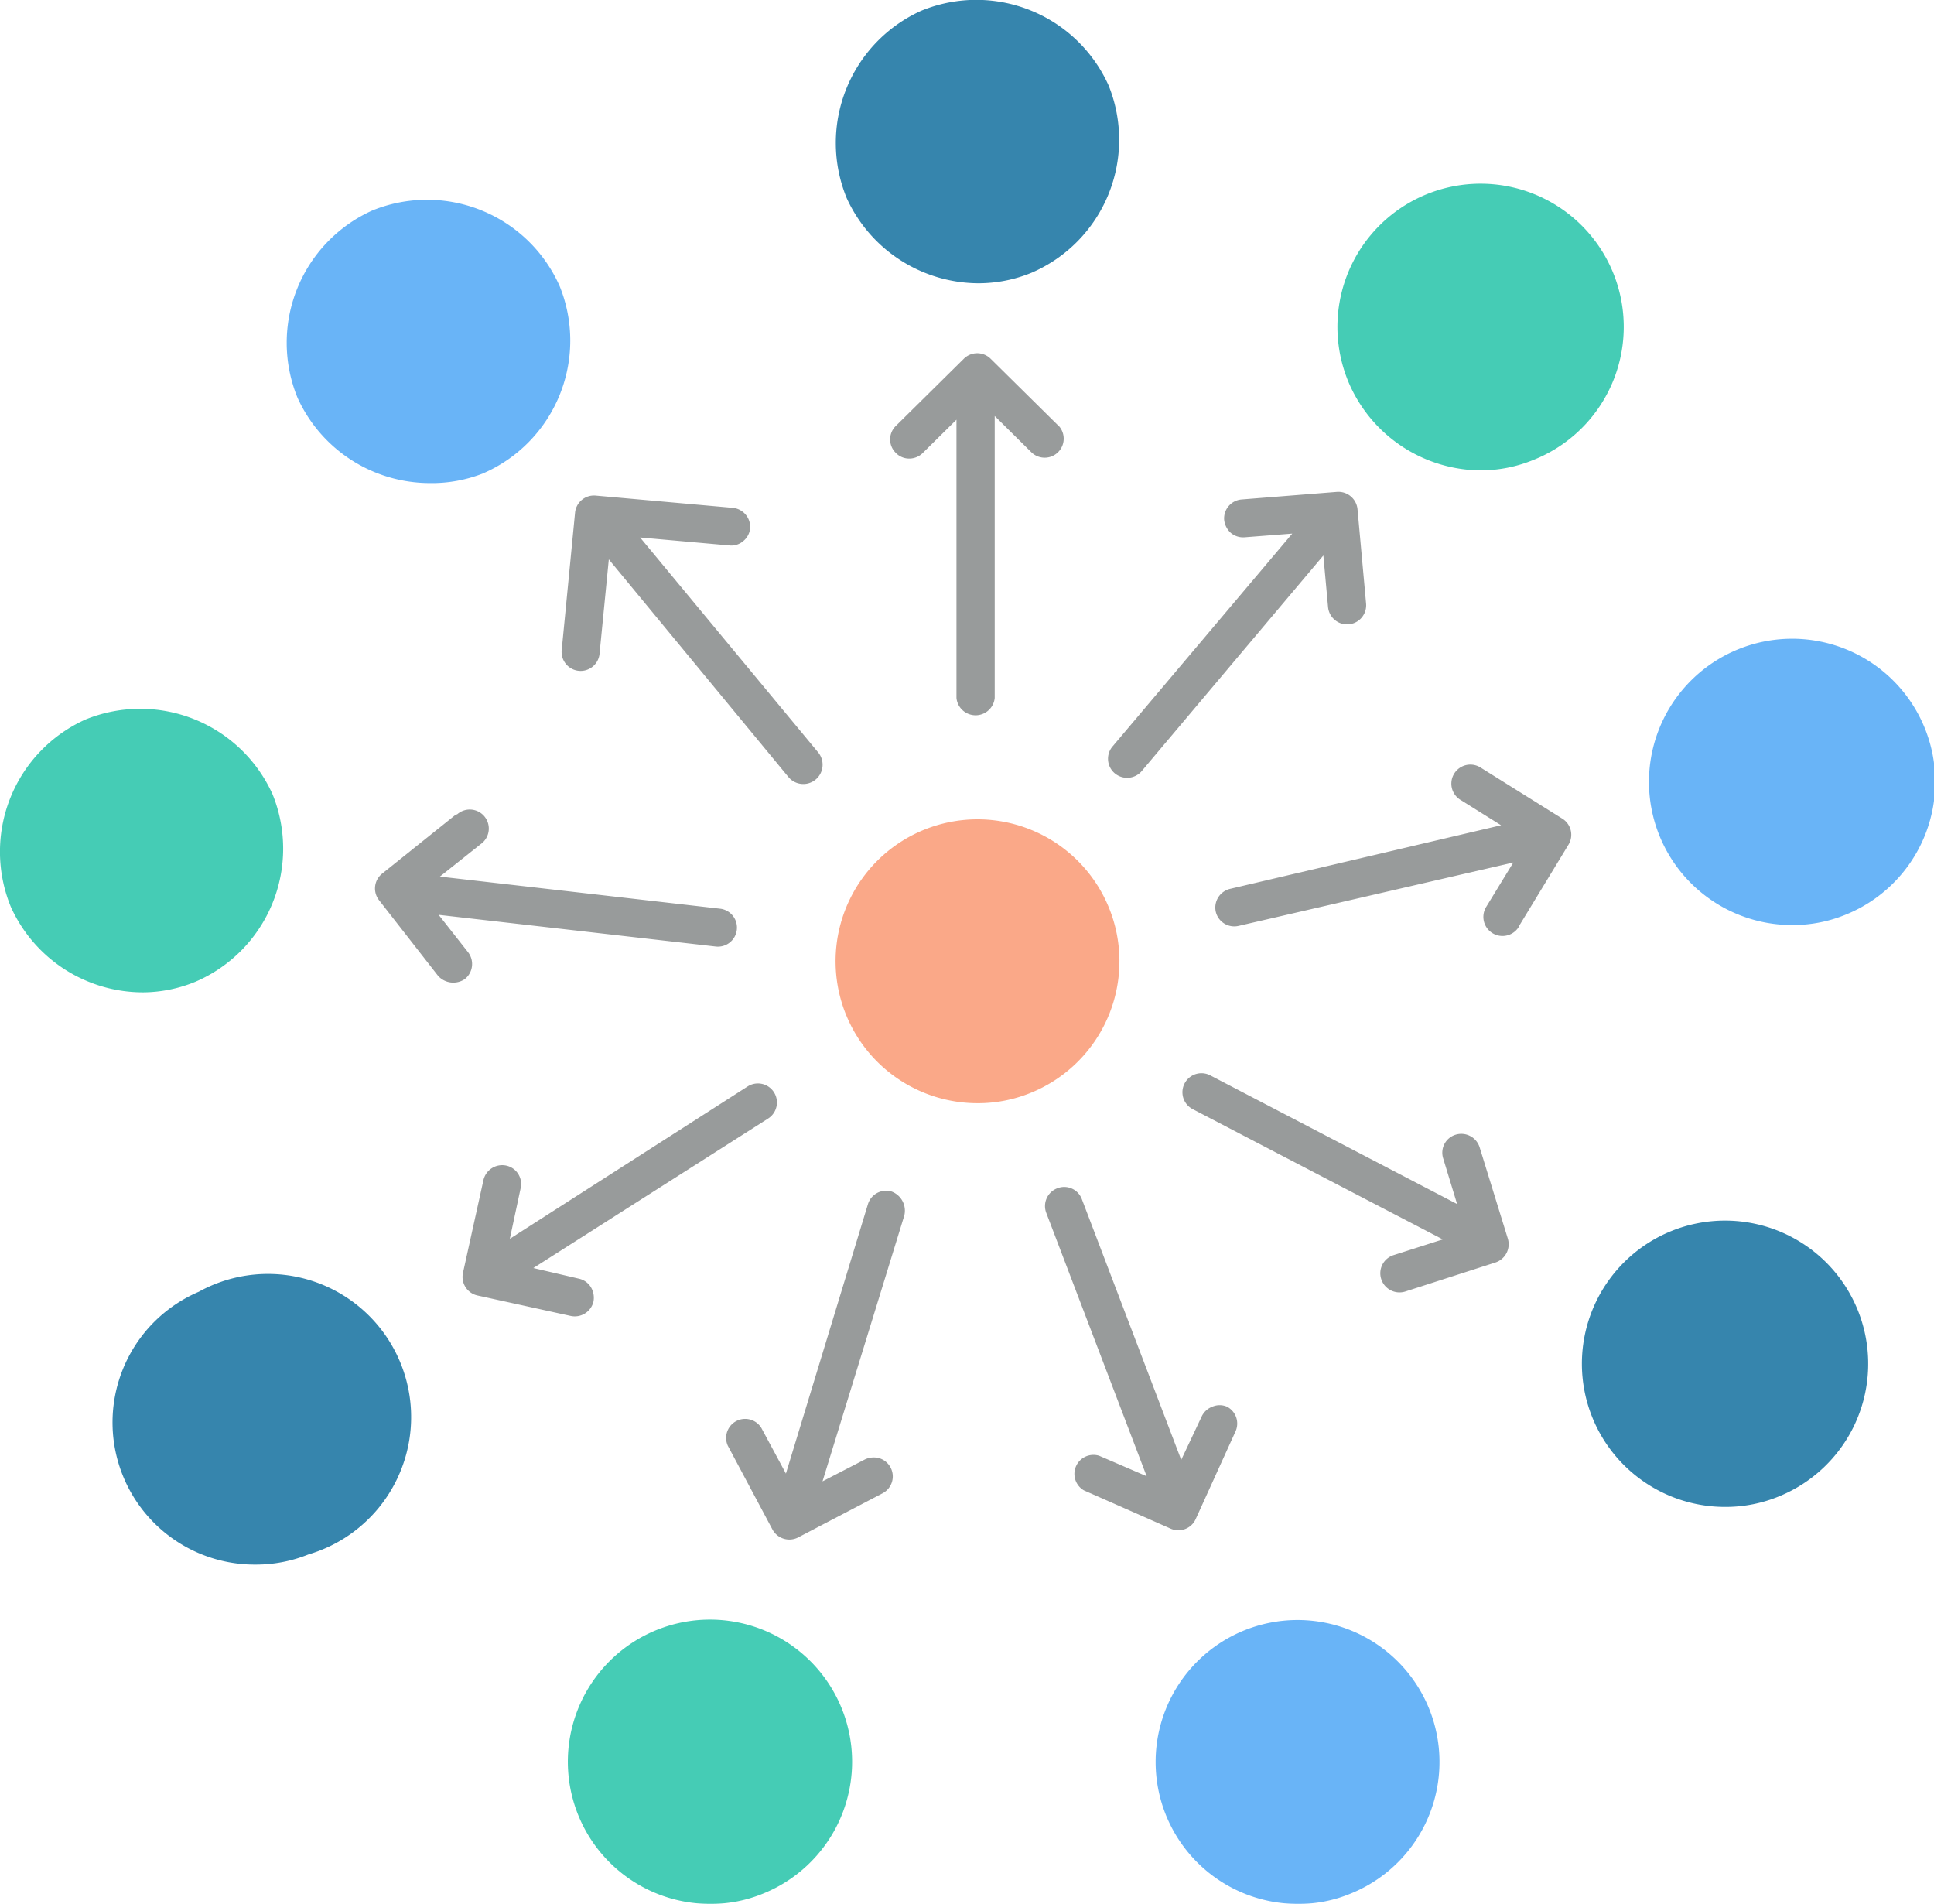
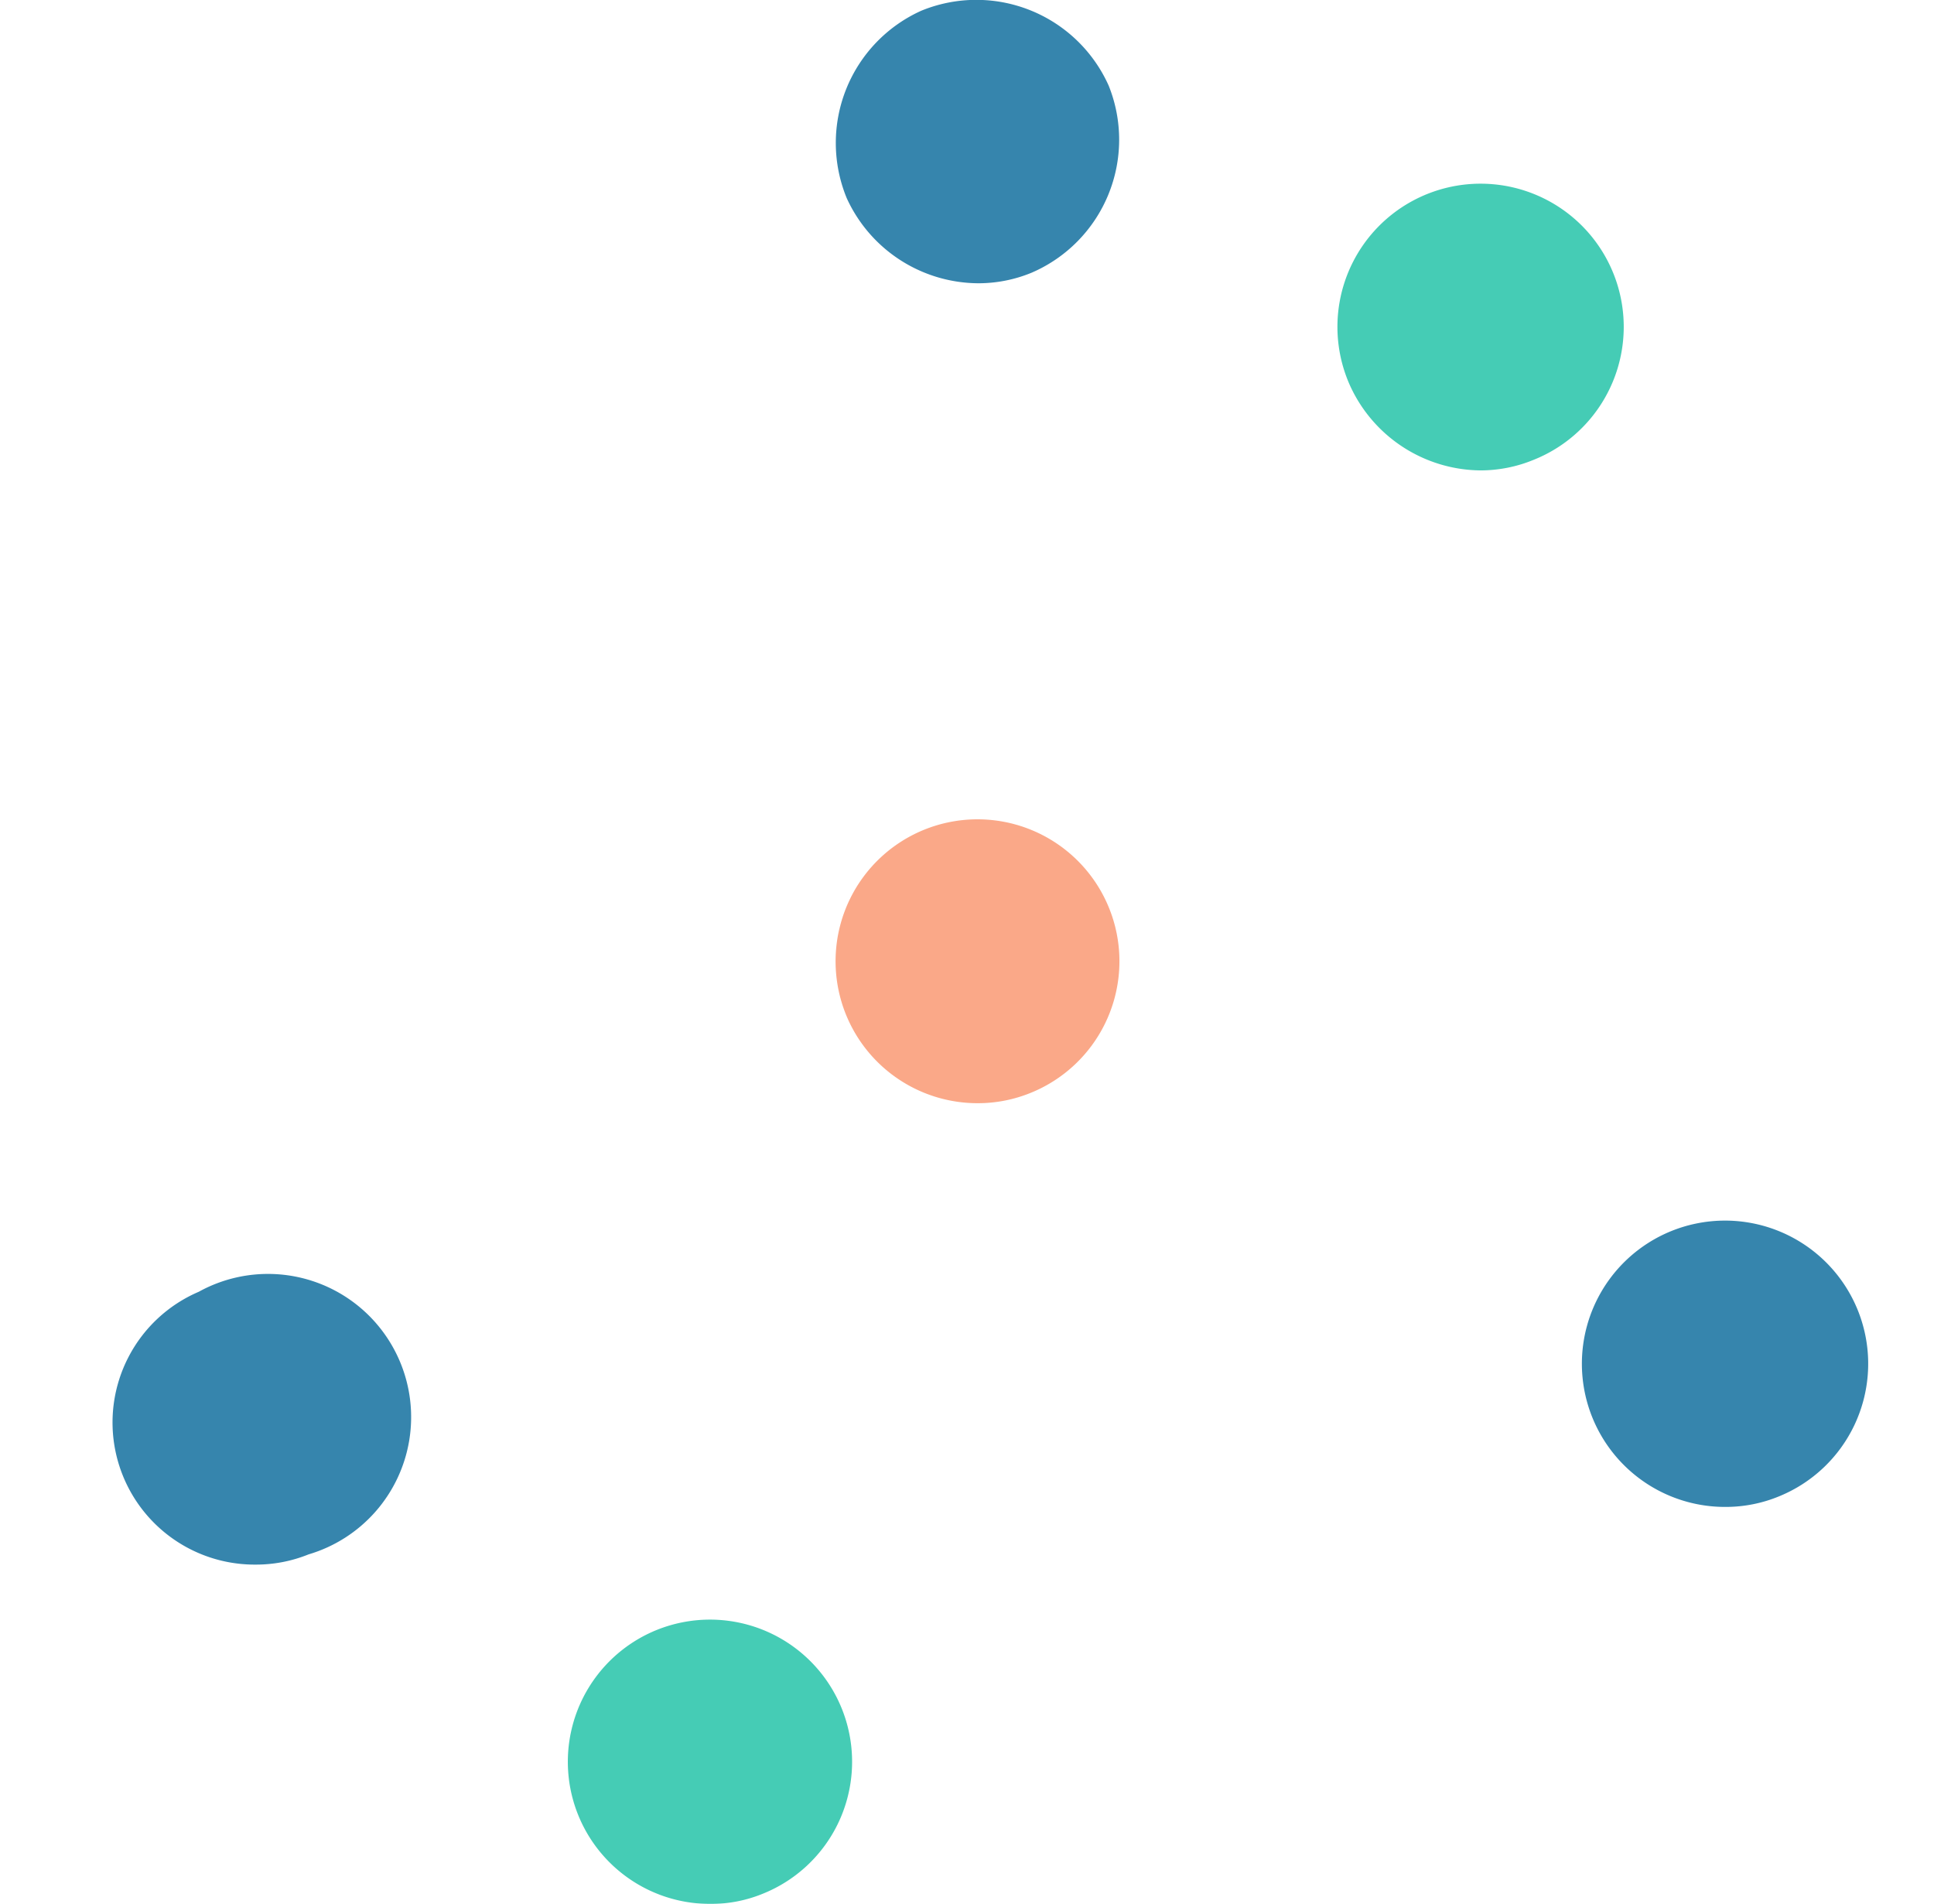
<svg xmlns="http://www.w3.org/2000/svg" viewBox="0 0 94.57 93.09">
  <defs>
    <style>.cls-1{opacity:.8}.cls-2{fill:#f9926a}.cls-3{fill:#44a1f5}.cls-4{fill:#046799}.cls-5{fill:#17bfa3}.cls-6{fill:#989b9b}</style>
  </defs>
  <title>Share</title>
  <g id="Layer_2" data-name="Layer 2">
    <g id="Layer_1-2" data-name="Layer 1">
      <g class="cls-1">
        <path class="cls-2" d="M47.82 53.94a6.94 6.94 0 1 1 2.59-.51 6.83 6.83 0 0 1-2.59.51z" />
-         <path class="cls-3" d="M63.47 93.09a6.94 6.94 0 1 1 2.59-.51 6.58 6.58 0 0 1-2.59.51z" />
        <path class="cls-4" d="M47.85 13.85a7.11 7.11 0 0 1-6.45-4.17A7.09 7.09 0 0 1 45.06.52a7.09 7.09 0 0 1 9.15 3.66 7.08 7.08 0 0 1-3.78 9.16 6.83 6.83 0 0 1-2.58.51zM84.4 73.68a7 7 0 1 1 2.6-.52 6.84 6.84 0 0 1-2.6.52z" />
-         <path class="cls-3" d="M87.69 45.23a7 7 0 1 1 2.59-.52 6.81 6.81 0 0 1-2.59.52z" />
+         <path class="cls-3" d="M87.69 45.23z" />
        <path class="cls-5" d="M72.41 23A7.08 7.08 0 0 1 66 18.82a7 7 0 1 1 9 3.66 6.83 6.83 0 0 1-2.59.52z" />
-         <path class="cls-3" d="M21 23.62a7.11 7.11 0 0 1-6.45-4.17 7.09 7.09 0 0 1 3.66-9.16A7.09 7.09 0 0 1 27.37 14a7.08 7.08 0 0 1-3.78 9.16 6.83 6.83 0 0 1-2.59.46z" />
-         <path class="cls-5" d="M7 48.52a7.09 7.09 0 0 1-6.47-4.18 7.09 7.09 0 0 1 3.65-9.16 7.1 7.1 0 0 1 9.15 3.66A7.08 7.08 0 0 1 9.56 48a6.81 6.81 0 0 1-2.56.52z" />
        <path class="cls-4" d="M12.51 76.5a6.95 6.95 0 0 1-2.79-13.34A7 7 0 1 1 15.09 76a6.84 6.84 0 0 1-2.58.5z" />
        <path class="cls-5" d="M34.75 93.09a6.95 6.95 0 1 1 2.58-.51 6.65 6.65 0 0 1-2.58.51z" />
      </g>
-       <path class="cls-6" d="M51.74 20.8l-3.3-3.26a.93.93 0 0 0-1.31 0l-3.33 3.29a.92.92 0 0 0 0 1.31.9.9 0 0 0 .66.28.93.93 0 0 0 .66-.27l1.65-1.63v13.61a.94.94 0 0 0 1.87 0V20.34l1.8 1.78a.93.93 0 0 0 1.31-1.32zm15.06 8.71l-.42-4.62a.94.94 0 0 0-1-.84l-4.66.37a.93.93 0 0 0-.86 1 1 1 0 0 0 .33.64.94.94 0 0 0 .68.21l2.32-.18L54.4 36.5a.93.93 0 0 0 .11 1.31.94.94 0 0 0 1.32-.11l8.88-10.54.23 2.52a.93.93 0 0 0 1.86-.17zm7.46 15.8l2.43-4a.93.93 0 0 0-.29-1.28l-4-2.5a.93.93 0 0 0-1 1.57l2 1.25-13.25 3.11a.94.94 0 0 0-.7 1.12.93.93 0 0 0 1.12.69L74 42.17l-1.32 2.16a.93.93 0 0 0 1.58 1zm-5.55 17.84l4.41-1.42a.94.94 0 0 0 .61-1.17l-1.38-4.47a.94.94 0 0 0-1.17-.61.92.92 0 0 0-.61 1.16l.68 2.23-12.07-6.29a.93.93 0 1 0-.86 1.65l12.23 6.37-2.41.77a.93.93 0 0 0-.6 1.17.94.94 0 0 0 1.17.61zM53 72.87l4.24 1.87a.93.93 0 0 0 1.23-.47L60.41 70a.93.93 0 0 0-.41-1.22.9.9 0 0 0-.72 0 .94.94 0 0 0-.52.48l-1 2.12-4.86-12.75a.92.92 0 0 0-1.2-.53.93.93 0 0 0-.54 1.2l4.91 12.88-2.32-1a.93.93 0 0 0-.75 1.69zm-17.41-2.18l2.18 4.09a.94.94 0 0 0 1.26.39L43.18 73a.93.93 0 0 0-.18-1.7 1 1 0 0 0-.71.06l-2.07 1.07 4-13a1 1 0 0 0-.62-1.17.93.93 0 0 0-1.16.62l-4.01 13.17-1.2-2.23a.93.93 0 0 0-1.64.87zM23.64 57.7l-1 4.53a.93.93 0 0 0 .7 1.11l4.56 1a.94.94 0 0 0 1.12-.7 1 1 0 0 0-.13-.71.92.92 0 0 0-.58-.41L26.08 62l11.48-7.31a.93.93 0 1 0-1-1.57l-11.63 7.45.53-2.48a.92.92 0 0 0-.71-1.1.94.94 0 0 0-1.11.71zM22.3 39.82l-3.62 2.9a.93.93 0 0 0-.14 1.3l2.88 3.69a1 1 0 0 0 1.31.16.94.94 0 0 0 .16-1.31l-1.44-1.83L35 46.28a.93.93 0 1 0 .21-1.85l-13.7-1.57 2-1.59a.93.93 0 1 0-1.16-1.45zm5.17-8.07l.65-6.69a.93.93 0 0 1 1-.83l6.71.6a.94.94 0 0 1 .85 1 .92.92 0 0 1-.34.63.89.89 0 0 1-.67.21l-4.37-.39 8.7 10.5A.93.93 0 0 1 38.56 38l-8.79-10.65-.45 4.58a.93.93 0 1 1-1.85-.18z" />
    </g>
  </g>
</svg>